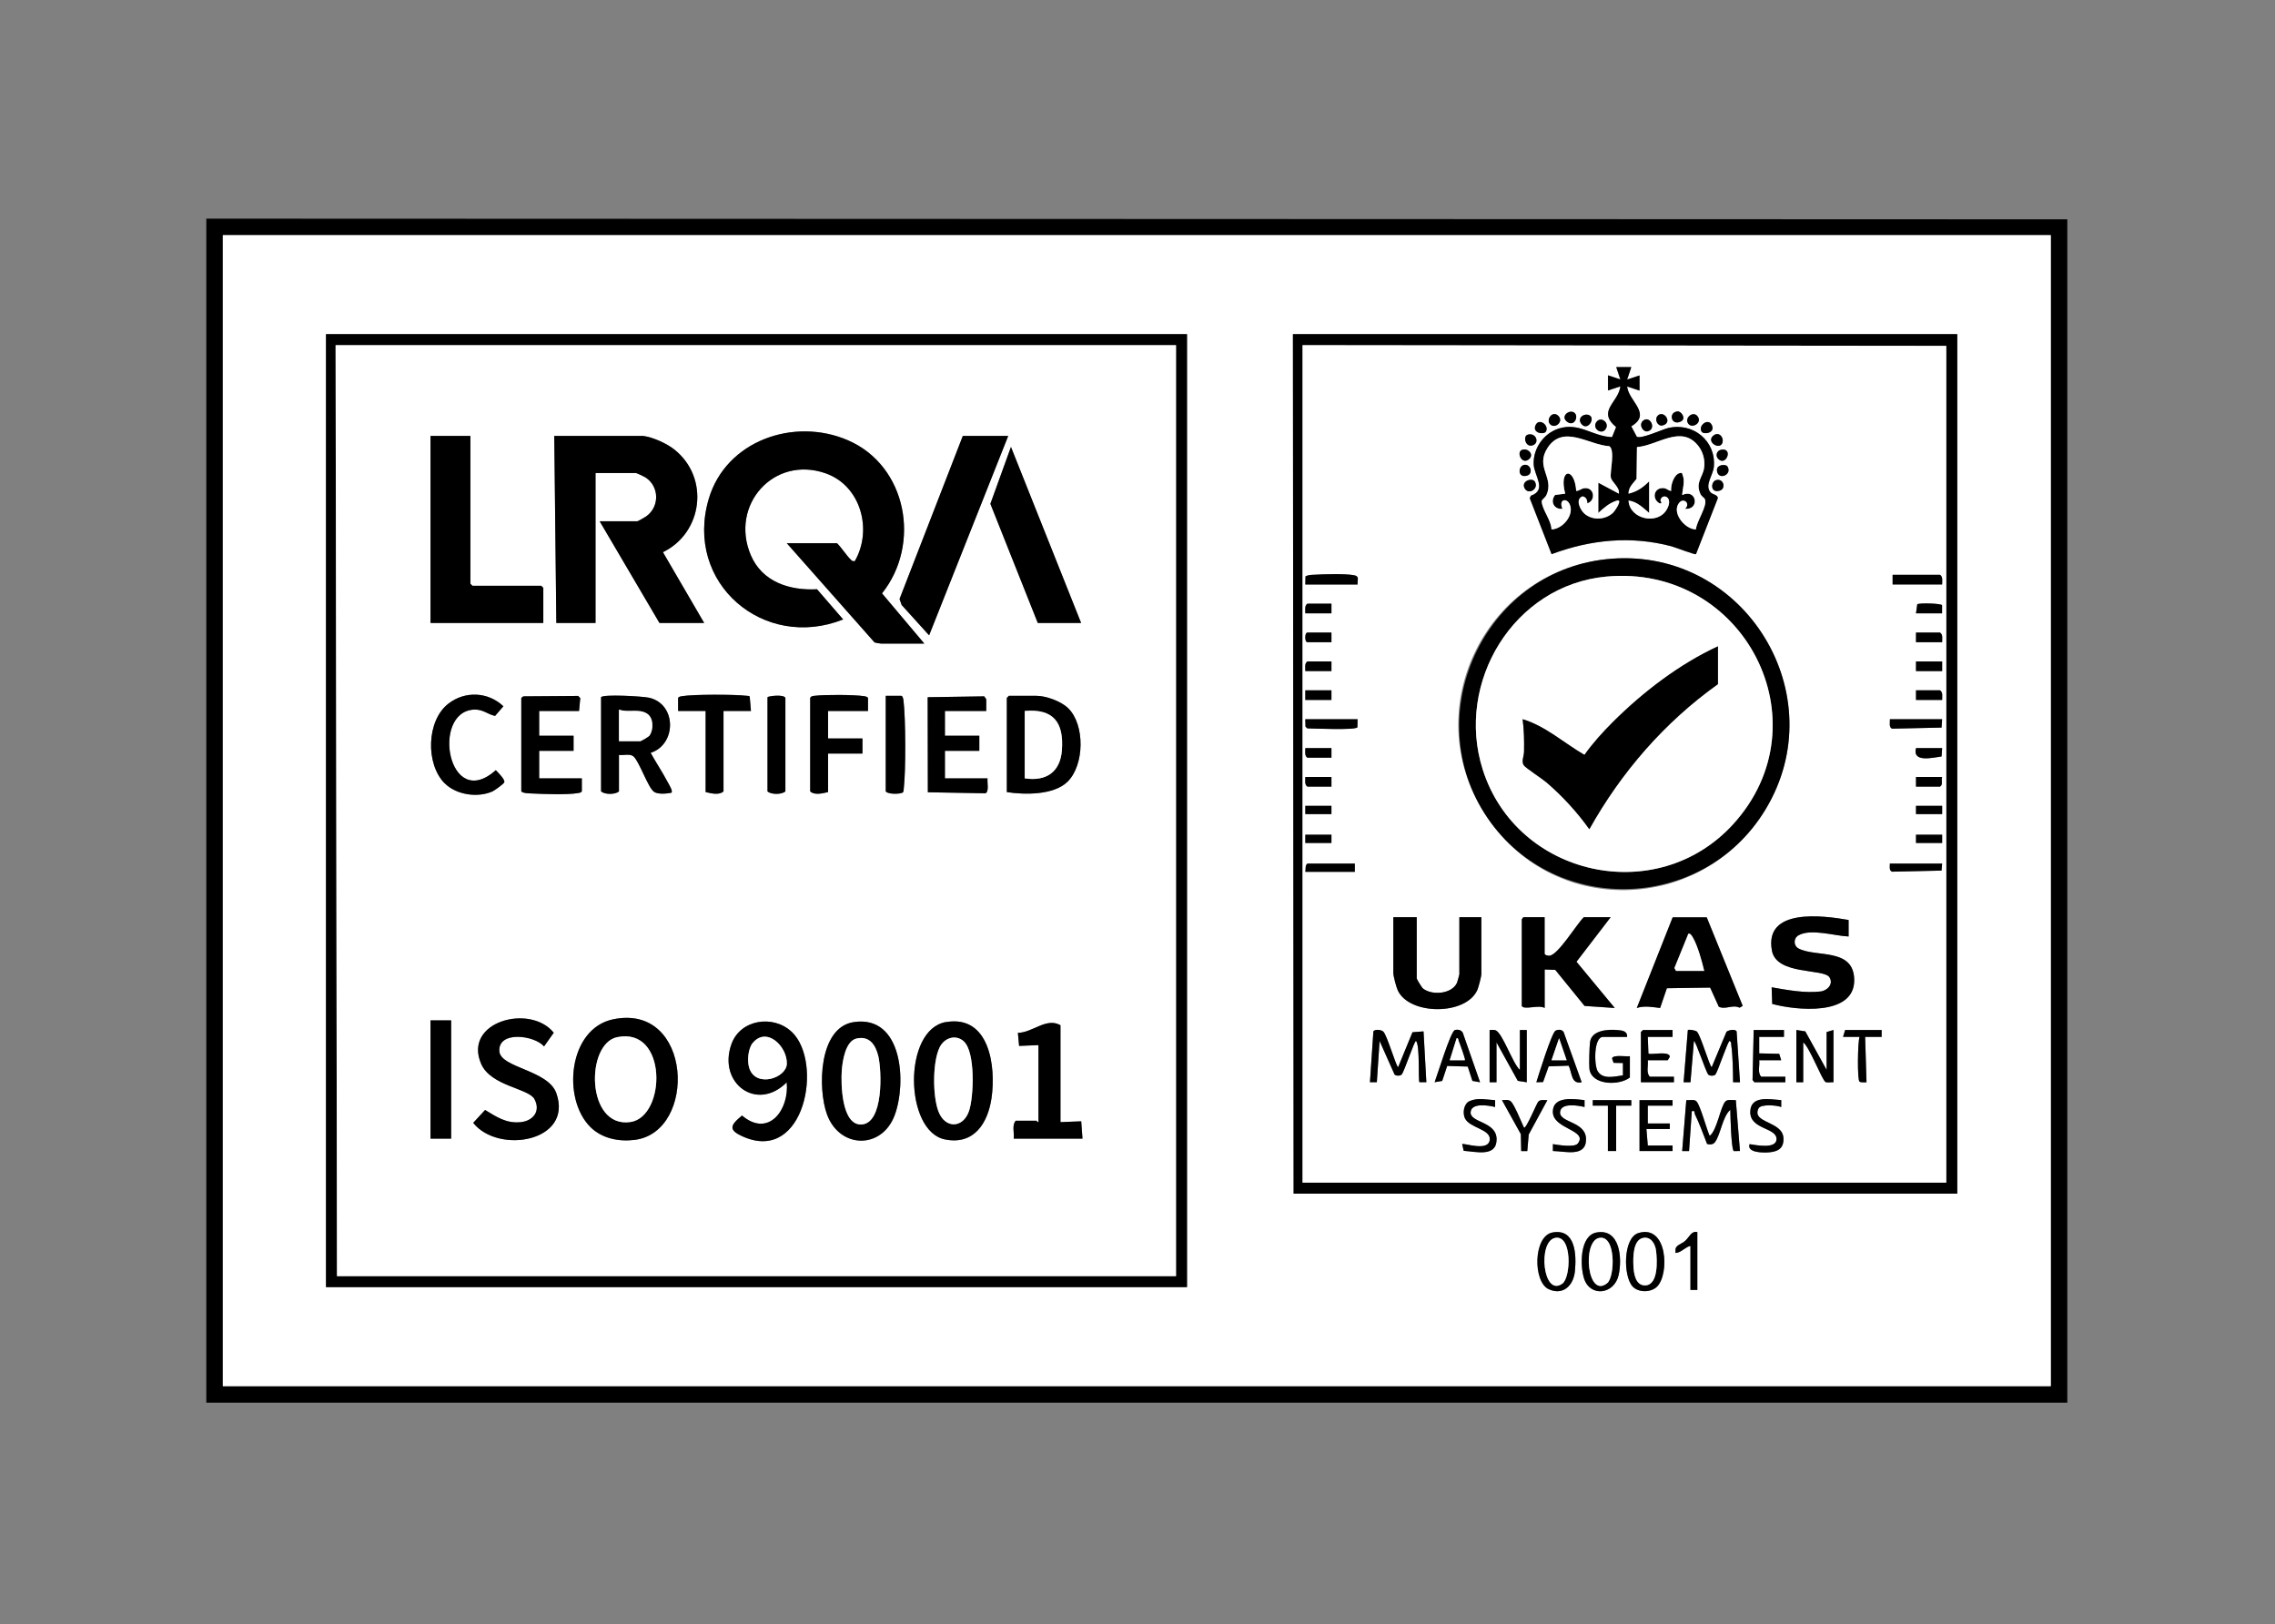
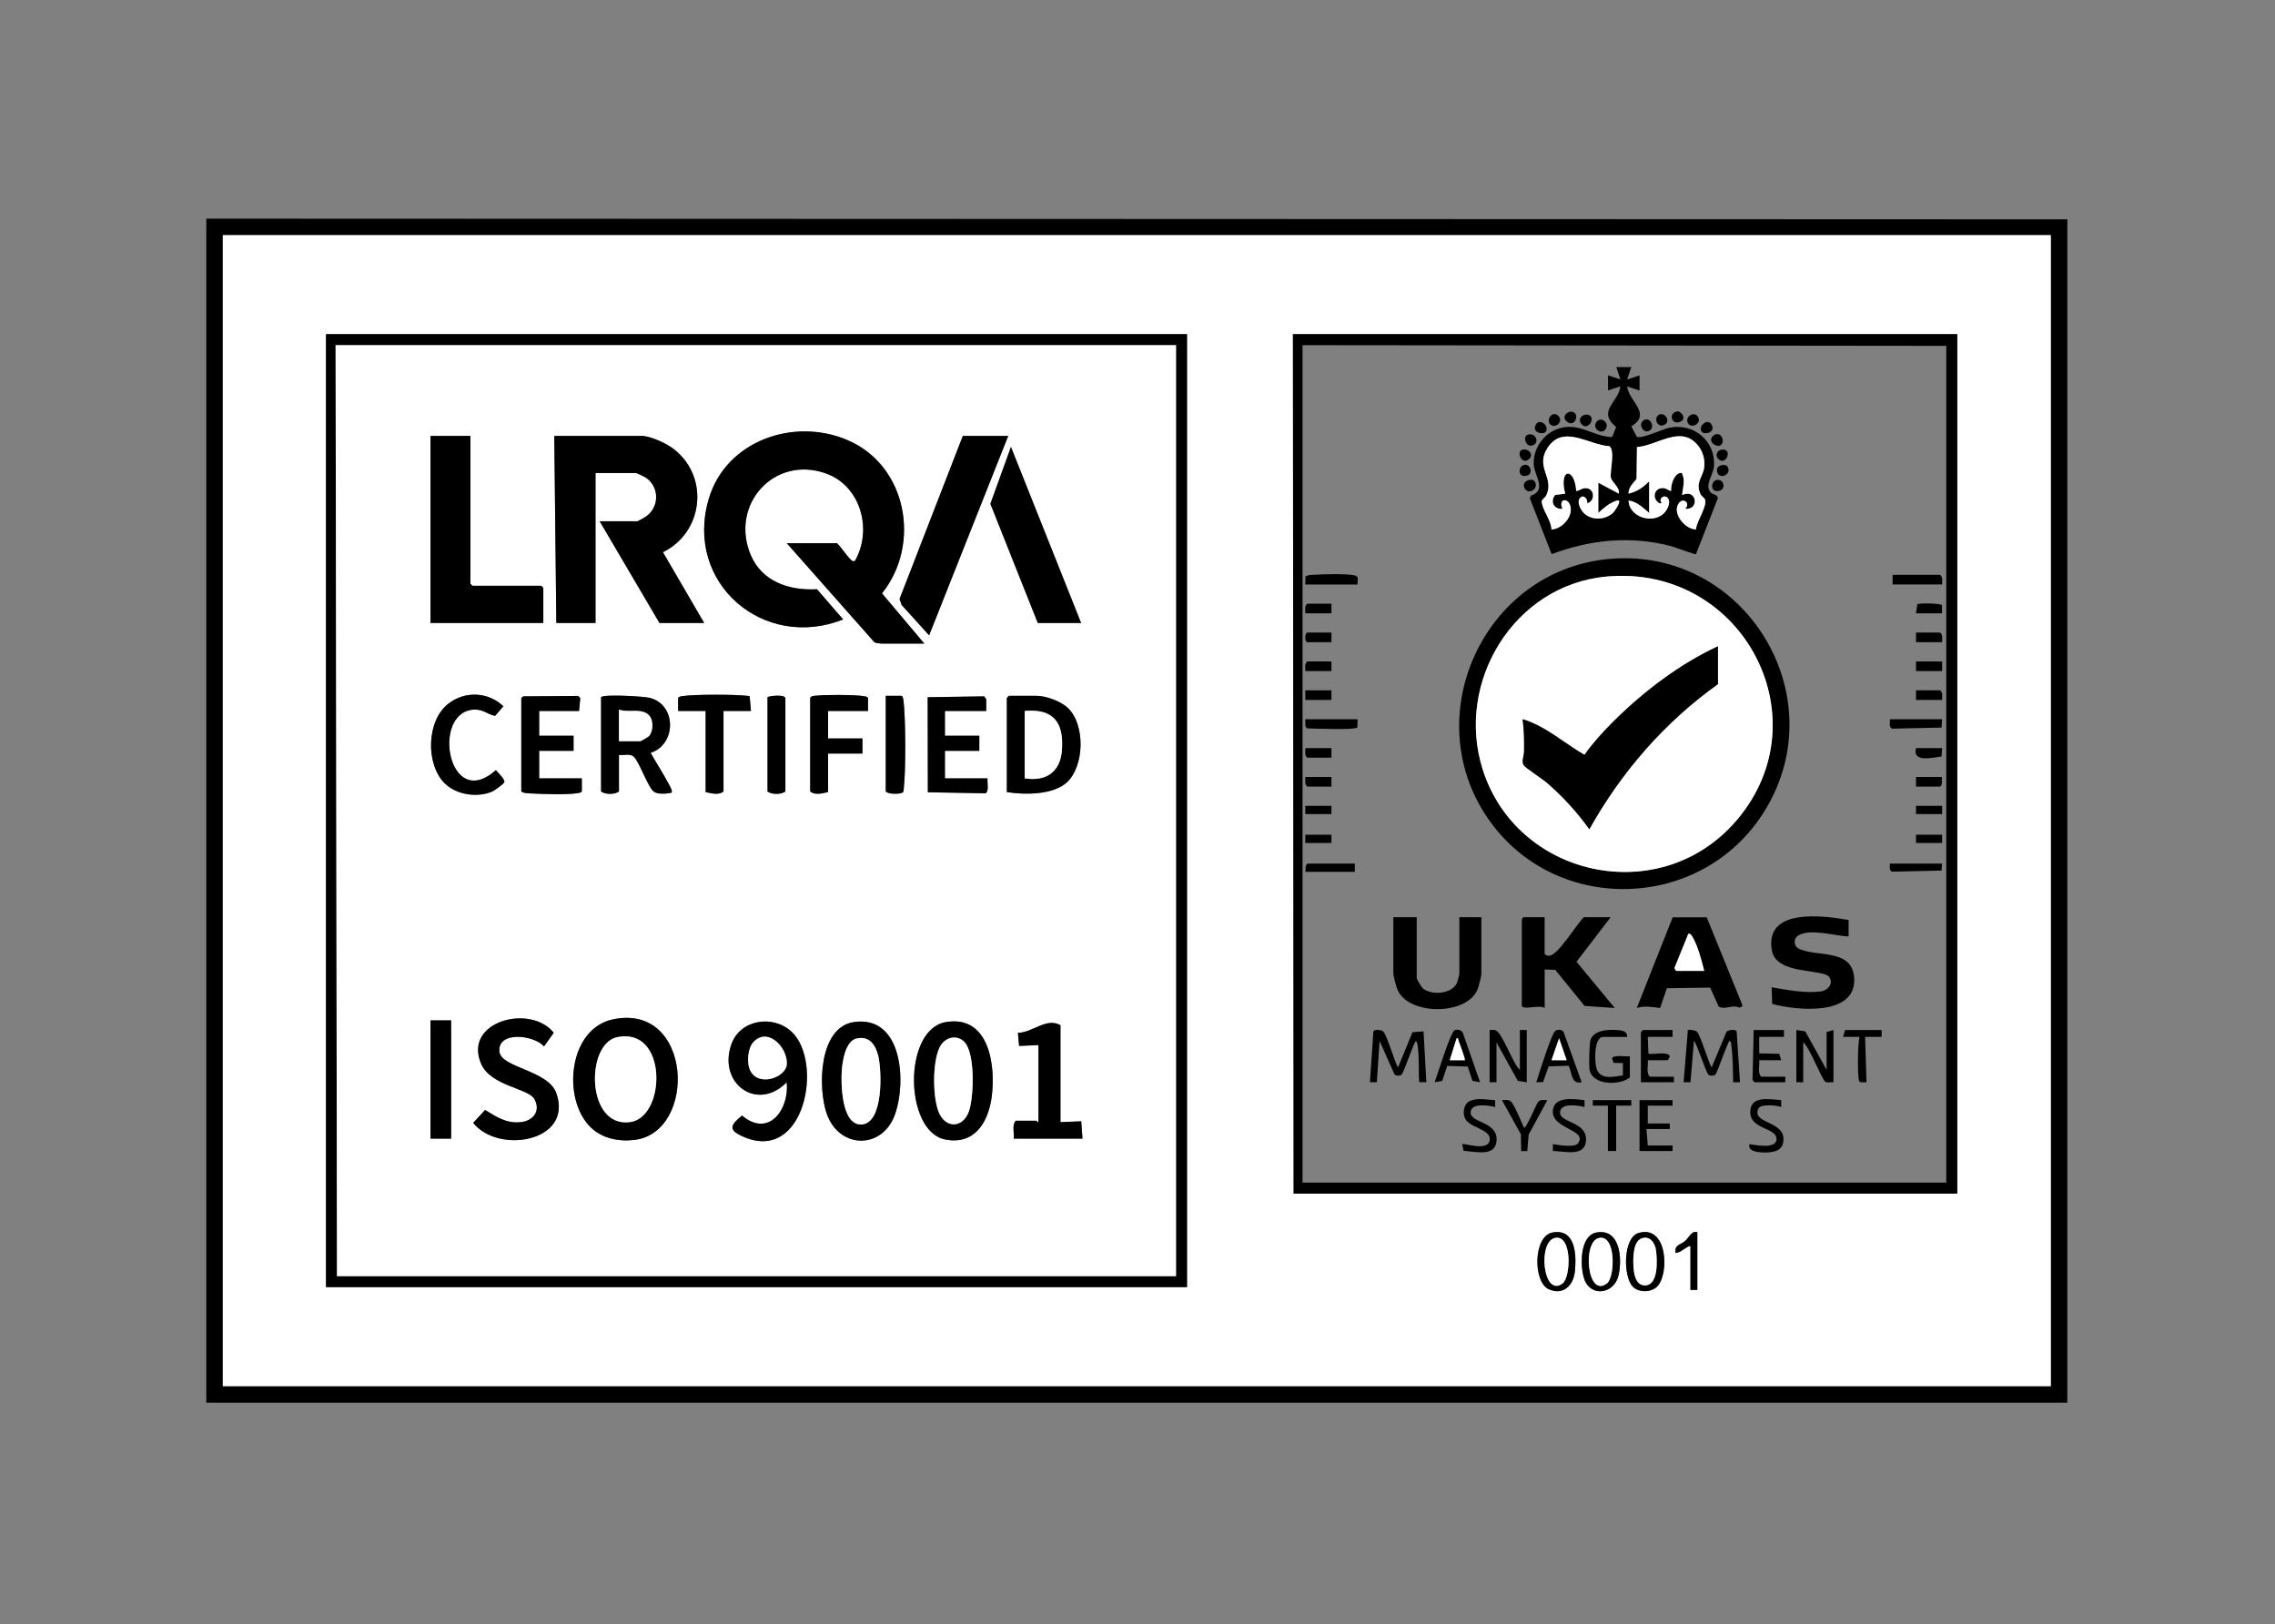
<svg xmlns="http://www.w3.org/2000/svg" id="Capa_1" data-name="Capa 1" viewBox="0 0 396.96 283.44">
  <rect x="0" y="0" width="396.96" height="283.44" fill="#808080" stroke="none" />
  <defs>
    <style>
      .cls-1 {
        fill: #fff;
      }
    </style>
  </defs>
  <path d="M360.72,244.8H36V38.16l324.72.12v206.52ZM357.84,41.04H38.88v200.88h318.96V41.04Z" />
  <path class="cls-1" d="M357.84,41.04v200.88H38.88V41.04h318.96ZM207.12,58.32H56.88v166.32h150.24V58.32ZM341.52,58.32h-115.92l.12,150h115.8V58.32ZM270.9,215.1c-3.38.62-3.44,8.65-.66,9.9,2.51,1.14,4.31-.66,4.56-3.12.29-2.85.14-7.51-3.9-6.78ZM278.58,215.1c-2.97.54-2.89,5.86-2.17,8.06,1.06,3.26,5.25,2.77,6.02-.62.65-2.86.28-8.2-3.85-7.44ZM289.12,224.56c2.22-2.16,1.86-10.94-3.24-9.36-2.7.84-2.67,7.56-1,9.33,1.03,1.09,3.18,1.06,4.24.03ZM296.16,215.04c-1.04-.25-1.38.88-2.15,1.57-.62.55-1.79.69-1.64,1.72.03.22-.23.43.3.3.87-.21,1.46-1.01,2.3-1.18v7.68h1.2v-10.08Z" />
  <path d="M207.12,58.32v166.32H56.88V58.32h150.24ZM205.2,60.24H58.56l.24,162.48h146.4V60.24Z" />
  <path d="M341.52,58.32v150h-115.8l-.12-150h115.92ZM339.6,206.4V60.36l-112.32-.12v146.16h112.32Z" />
  <path d="M289.12,224.56c-1.06,1.03-3.22,1.06-4.24-.03-1.67-1.77-1.7-8.49,1-9.33,5.1-1.58,5.46,7.2,3.24,9.36ZM286.74,216.04c-1.82.33-1.78,3.44-1.72,4.88.05,1.3.35,3.5,2.11,3.41,2.28-.12,2.04-4.43,1.84-6.05-.15-1.17-.88-2.49-2.22-2.24Z" />
  <path d="M278.58,215.1c4.13-.75,4.5,4.59,3.85,7.44-.77,3.39-4.96,3.87-6.02.62-.72-2.2-.79-7.52,2.17-8.06ZM279.06,216.04c-3.05.55-2.1,10.76,1.39,7.89,1.34-1.1,1.55-8.42-1.39-7.89Z" />
  <path d="M270.9,215.1c4.04-.74,4.19,3.93,3.9,6.78-.25,2.46-2.04,4.26-4.56,3.12-2.78-1.26-2.72-9.29.66-9.9ZM271.38,216.04c-3.13.57-2.16,10.46,1.24,7.98,1.5-1.09,1.73-8.52-1.24-7.98Z" />
  <path d="M296.16,215.04v10.08h-1.2v-7.68c-.84.17-1.43.98-2.3,1.18-.52.13-.27-.08-.3-.3-.15-1.02,1.03-1.17,1.64-1.72.78-.69,1.11-1.82,2.15-1.57Z" />
  <path class="cls-1" d="M205.2,60.24v162.48H58.8l-.24-162.48h146.64ZM161.28,112.32l-7.38-8.76c6.85-8.57,4.37-22.27-5.97-26.73-9.38-4.05-21.26.07-24.26,10.23-4.35,14.72,9.61,26.56,23.45,21.05l-4.56-5.27c-4.77.25-9.57-1.27-11.56-5.96-3.7-8.73,4.01-17.45,13.07-14.27,6.17,2.17,8.21,9.89,5.09,15.31-.33.03-.38.04-.62-.16-.8-.72-1.69-2.17-2.5-2.96h-8.76l15.3,17.3c.16.09.94.22,1.14.22h7.56ZM82.08,76.08h-6.96v32.64h19.68v-6.12l-.36-.36h-12l-.36-.36v-25.8ZM112.2,76.08h-15.48l.36,32.64h6.84v-26.16h7.08c.11,0,1.43.62,1.64.76,2.43,1.58,2.48,5.11.14,6.79-.19.14-1.46.86-1.54.86h-6.6l10.44,17.76h7.8l-7.2-12.36c6.95-3.38,8.17-12.95,2.04-17.88-1.33-1.07-3.82-2.2-5.51-2.41ZM175.92,76.08h-7.92l-11.04,28.46.37,1.05,4.79,5.29,13.8-34.8ZM188.64,108.72l-12.24-30.72-3.59,9.93,8.27,20.79h7.56ZM77.6,136.72c2.01,2.01,5.73,2.55,8.32,1.41.36-.16,1.91-1.29,2.05-1.56.25-.49-1.1-1.75-1.46-2.15-8.32,7.4-11.35-10.18-3.83-10.57,1.6-.08,2.39.84,3.7,1.1l1.45-1.68c-2.66-2.52-6.66-2.71-9.58-.47-3.86,2.97-4.02,10.56-.66,13.93ZM101.04,124.08l.21-2.25-.37-.37-9.57.07-.35.27v16.32c.35.34,1.25.34,1.79.36,2.06.1,6.23.27,8.12-.07.2-.03.61-.1.66-.33v-2.24h-7.45v-4.8h6v-2.64h-6v-4.32h6.96ZM104.88,121.68v16.44c.68.58,2.47.57,3.12,0v-6.36c.77.1,1.91-.26,2.52.24,1.03.85,2.54,5.51,3.63,6.21.7.45,2.17.31,2.98.15.38-.21-.42-1.47-.6-1.81-.92-1.75-2.05-3.42-3-5.16,4.53-1.46,4.57-8.47-.23-9.61-1.12-.27-8.07-.65-8.42-.1ZM131.04,124.08l-.22-2.54c-.18-.12-.4-.09-.6-.12-1.99-.25-9.34-.26-11.24.08-.2.03-.61.1-.66.33v2.24h4.81v14.16c.94.21,2.33.6,3.12-.12v-14.04h4.8ZM133.92,121.68v16.44c.65.57,2.44.58,3.12,0v-16.32c-.3-.67-3-.31-3.12-.12ZM141.36,121.8v16.32c.79.72,2.18.33,3.12.12v-6.72h6v-2.64h-6v-4.8h6.96v-2.24c-.05-.23-.46-.31-.67-.34-1.73-.27-6.83-.28-8.59-.07-.35.04-.62.03-.83.37ZM154.56,121.44v16.68c.36.57,2.77.49,3.02.14.12-.19.09-.4.12-.6.38-3.08.34-12.26-.04-15.35-.03-.24-.12-.81-.37-.87h-2.72ZM172.08,124.08v-2.04s-.35-.51-.35-.51l-9.87.15.03,16.59,10.03.18c.72-.23.29-1.98.39-2.61h-7.44v-4.8h6v-2.64h-6v-4.32h7.2ZM175.68,138.24c3.09.48,8.15.55,10.57-1.79,2.98-2.88,3.1-9.97.12-12.86-1.23-1.2-3.84-2.15-5.53-2.15h-4.8l-.36.36v16.44ZM93.27,191.84c1.11,2.09-.27,3.78-2.42,4-2.5.25-4.2-.92-6.21-2.13l-2.07,2.25c4.36,5.51,17.48,3.31,14.51-5.16-1.43-4.09-9.75-4.41-9.95-7.34-.25-3.6,6.11-2.81,7.8-.84l1.69-2.39c-4.11-5.12-15.88-1.95-12.66,5.44,1.7,3.9,8.29,4.24,9.31,6.16ZM103.04,196.72c2.01,1.98,4.94,2.56,7.69,2.22,10.99-1.35,10.13-23.95-3.76-21.04-7.8,1.63-8.95,13.88-3.93,18.82ZM78.72,178.08h-3.6v20.64h3.6v-20.64ZM138.15,180.09c-3.2-3.04-8.98-2.21-10.52,2.15-2.42,6.81,4.45,11.9,9.65,6.65.48,4.72-3.12,9.75-7.8,5.8-2.13,1.75-2.43,2.56.31,3.73,10.65,4.57,13.91-13.06,8.37-18.33ZM148.98,178.38c-6.16.92-6.3,11.62-4.69,16.08,2.19,6.04,9.58,6.2,11.82.17,2.1-5.62,1.41-17.53-7.13-16.25ZM165.06,178.38c-7.54,1.29-7.25,19.03-.19,20.48,5.06,1.03,7.51-2.81,8.15-7.24.79-5.48-.36-14.54-7.95-13.23ZM185.04,195.84v-16.92c-2.48-1.41-4.84,1.3-7.43,1.33l.21,2.28,3.38-.14v13.44c-.18.06-.29-.24-.36-.24h-3.6c-.72.76-.22,2.12-.36,3.12h12l-.22-3.02-3.62.14Z" />
-   <path class="cls-1" d="M339.6,206.4h-112.32V60.24l112.32.12v146.04ZM284.64,64.08h-2.64s.72,2.16.72,2.16l-2.16-.72v2.64s2.16-.72,2.16-.72c-.32,2.85-4.16,4.27-.74,7.11l-.71,1.76c-3.48-.14-5.72-2.64-9.3-1.5-2.6.82-4.46,3.42-4.38,6.18.06,2.01,2.41,4.53-.48,5.54l-.2.43,3.81,9.77c6.79-2.54,13.86-3.25,20.93-1.37.63.17,4.08,1.5,4.26,1.37l3.81-9.76c.03-.61-.91-.62-1.28-1.04-1.06-1.23.46-3.02.59-4.43.42-4.52-3.61-7.81-7.98-6.78-.98.23-4.73,1.98-5.47,1.51l-.96-1.81c3.69-2.19-.5-4.4-.72-6.96l2.16.72v-2.64l-2.16.72.72-2.16ZM274.74,72.06c-.81-.71-2.51.53-1.37,1.49,1.26,1.06,2.15-.81,1.37-1.49ZM292.72,71.8c-1.69.15-1.12,2.59.56,1.76,1.02-.5.07-1.82-.56-1.76ZM270.54,74.1c.86.75,2.34-.53,1.38-1.51-1.05-1.06-2.27.73-1.38,1.51ZM289.26,72.54c-.66.67,0,1.92.84,1.71,1.87-.47.19-2.76-.84-1.71ZM296.1,72.54c-.78-.79-2.21.42-1.52,1.4s2.64-.25,1.52-1.4ZM277.4,72.52c-.88-.55-2.38.42-1.41,1.53,1.02,1.16,2.37-.93,1.41-1.53ZM280.02,75.06c1.04-1.08-.55-2.45-1.38-1.51-.95,1.08.61,2.3,1.38,1.51ZM286.62,73.5c-.69.7.09,1.98.9,1.77,1.63-.43.3-2.97-.9-1.77ZM269.73,75.33c.65-1.03-1.13-2.45-1.77-1.17-.7,1.39,1.39,1.77,1.77,1.17ZM296.91,75.33c.38.6,2.47.23,1.77-1.17-.65-1.29-2.42.14-1.77,1.17ZM266.55,75.87c-.92.31-.3,2.46,1.05,1.78,1.06-.53.31-2.23-1.05-1.78ZM300.44,77.48c.55-.88-.42-2.38-1.53-1.41-1.16,1.02.93,2.37,1.53,1.41ZM265.59,78.51c-1.09.37,0,2.81,1.29,1.54.78-.77-.25-1.89-1.29-1.54ZM299.82,80.1c1.35,1.35,2.65-1.94.55-1.62-.82.12-1.12,1.06-.55,1.62ZM265.85,81.16c-.98.28-1.05,2.35.62,1.84,1.13-.34.59-2.18-.62-1.84ZM301.41,81.4c-.28-.44-1.95-.35-1.82.76.21,1.77,2.75.7,1.82-.76ZM267.8,84.04c-.46-.72-2.39-.05-1.78,1.16.64,1.27,2.58.11,1.78-1.16ZM299.45,83.79c-.97.27-1.06,2.35.62,1.84,1.16-.35.68-2.2-.62-1.84ZM281.23,97.51c-21.74,1.63-33.95,25.91-22.23,44.4s37.99,17.54,49.01-.57c12.16-20-3.52-45.57-26.79-43.83ZM227.76,102h9.12c-.06-.91.38-1.43-.65-1.62-1.56-.28-5.22-.17-6.92-.08-.53.03-1.04.03-1.52.28l-.03,1.41ZM338.88,102c-.02-.58.18-1.29-.36-1.68h-8.28v1.68h8.64ZM232.32,105.36h-4.2c-.54.39-.34,1.1-.36,1.68h4.56v-1.68ZM334.32,107.04h4.56v-1.42c-.22-.31-3.98-.41-4.34-.16l-.22,1.58ZM232.32,110.4h-4.2c-.49,0-.49,1.68,0,1.68h4.2v-1.68ZM338.88,112.08c-.02-.58.18-1.29-.36-1.68h-4.2v1.68h4.56ZM232.32,115.44h-4.2c-.54.39-.34,1.1-.36,1.68h4.56v-1.68ZM338.88,115.44h-4.56v1.68h4.56v-1.68ZM232.32,120.48h-4.56v1.68h4.56v-1.68ZM338.88,122.16c-.02-.58.18-1.29-.36-1.68h-4.2v1.68h4.56ZM236.88,125.52h-9.12l.04,1.29.31.3c1.2.02,8.31.35,8.75-.18l.03-1.42ZM338.88,125.52h-9.12c.03.52-.21,1.45.39,1.65l8.62-.19.1-1.46ZM232.32,130.56h-4.56c.02.58-.18,1.29.36,1.68h4.2v-1.68ZM338.88,130.56h-4.56c-.68,2.58,2.91,1.67,4.46,1.46l.1-1.46ZM232.32,135.6h-4.56c.02.58-.18,1.29.36,1.68h4.2v-1.68ZM338.88,135.6h-4.56v1.68h4.2c.58-.39.14-1.08.36-1.68ZM232.32,140.64h-4.56v1.44h4.56v-1.44ZM338.88,140.64h-4.56v1.44h4.56v-1.44ZM232.32,145.68h-4.56v1.44h4.56v-1.44ZM338.88,145.68h-4.56v1.44h4.56v-1.44ZM236.4,150.72h-8.28c-.42.32-.26.95-.36,1.44h8.64v-1.44ZM338.88,150.72h-9.12c0,.47-.16,1.22.39,1.41l8.62-.19.11-1.22ZM322.56,160.56c-4.49-.78-14.76-2.14-13.38,5.34.8,4.33,9.03,3.08,10.04,4.66.74,1.15-.33,2.34-1.57,2.48-2.77.32-5.81-.25-8.52-.73l.1,2.9c4.05,1.11,14.41,2.21,14.31-4.21-.08-5.64-6.6-3.86-9.69-5.45-.95-.49-.94-1.81-.02-2.32,2.17-1.21,6.34.12,8.73.21v-2.88ZM247.2,160.08h-4.08v9.72c0,.56.51,2.47.78,3.06,2.03,4.35,11.96,4.4,13.9-.13.17-.4.68-2.35.68-2.68v-9.96h-3.84v9.96c0,.08-.35,1.35-.42,1.5-.9,1.95-4.33,2.22-5.91.99-.24-.19-1.11-1.64-1.11-1.77v-10.68ZM269.52,160.08h-3.72l-.27.35v15.14c.4.75,3.01-.28,3.99.35v-6.72l1.85.07,5.11,6.29,5.27.36-6.68-8.07,5.96-7.77h-4.68c-1.25,1.18-4.49,6.63-6.02,6.72-.28.02-.82-.12-.82-.36v-6.36ZM297.81,160.11h-5.95s-6.26,15.81-6.26,15.81c1.34-.44,2.73-.16,4.07,0l1.18-3.45,7.55-.11,1.51,3.34c1.19.56,2.39-.44,3.63.17l.54-.32-6.27-15.44ZM241.38,180.06c-.34-.33-1.39-.48-1.74-.07l-.6,8.89h1.2s.48-7.2.48-7.2l2.61,5.85c.21.27,1.04.27,1.25,0,.5-.64,2.18-5.85,2.5-5.85.72.8.34,6.95.6,7.2h1.2s-.49-8.87-.49-8.87l-1.93.15-2.5,6.09c-.33,0-1.92-5.55-2.58-6.18ZM258.24,188.88l-3.01-8.63c-.26-.49-.88-.63-1.39-.46-.74.25-3.05,7.86-3.52,9.09l1.32-.23.87-2.61,3.59.11.81,2.5,1.32.24ZM265.2,186.72c-1.21-1-3.06-6.52-4.25-6.91-.33-.11-.69-.05-1.03-.05v9.12h1.2v-6.96l3.72,6.72,1.56.24v-9.12h-1.2v6.96ZM276,188.88l-3.14-8.74c-.28-.5-.97-.5-1.42-.27-.66.34-2.96,7.76-3.35,9l1.17-.03.98-2.74,3.47-.12c.64,1.16.38,3.31,2.31,2.89ZM284.4,188.04v-3.72c-.62.11-2.94-.31-3.11.38l.27.78,1.64.03v2.15c-1.44.19-3.52.79-4.42-.73-.65-1.09-.69-5.98.94-5.98h4.2c.06-1.07-.92-1.13-1.8-1.2-1.59-.13-4.34.04-4.66,2.05-.12.74-.21,3.97-.12,4.7.34,2.94,5.25,2.99,7.07,1.52ZM291.84,179.76h-5.16l-.36.36v8.76h5.76v-.96h-4.2c-.7-.7-.24-1.95-.36-2.88h3.48l.36-.6c0-1.12-3.53-.24-3.73-.59l-.11-2.89h4.32v-1.2ZM296.1,180.06c-.25-.24-1.41-.44-1.6-.28l-.74,9.1h1.2s.6-7.2.6-7.2c.33-.01,2.02,5.24,2.5,5.85.21.27,1.04.27,1.25,0,.47-.6,2.2-5.97,2.49-5.85.33.2.24.43.28.73.28,2.07.29,4.38.32,6.47h1.2s-.59-8.89-.59-8.89c-.31-.44-1.36-.21-1.76.07l-2.58,6.18c-.33,0-1.92-5.55-2.58-6.18ZM311.28,179.76h-5.28l-.2,8.72.32.4h5.4v-.96h-4.2c-.7-.7-.24-1.95-.36-2.88h3.84s-.35-1.12-.35-1.12l-3.49-.08v-2.88h4.32v-1.2ZM313.44,179.76v9.12h1.2v-6.96c1.1.79,3.26,6.55,3.89,6.91.33.19.99,0,1.39.05v-9.12l-1.2.36v6.6l-3.72-6.72-1.56-.24ZM328.32,179.76h-6.36l-.36,1.2h2.88c-.34.97-.42,7.54-.01,7.82.17.12.41.1.61.12s.41-.02.61-.01l-.24-7.92h2.88s0-1.2,0-1.2ZM260.88,192c-1.49-.07-3.06-.49-4.5.18-1,.47-1.23,2.12-.75,3.03.87,1.65,4.41,1.85,4.31,3.63-.12,2.26-4.55.57-4.82.84l.27,1.16c2.12.13,5.74,1.14,5.74-2.01s-4.7-2.87-4.53-4.76c.15-1.66,3.11-1.16,4.27-.88v-1.2ZM276.48,192c-1.88-.2-5.52-.76-5.52,2.04,0,3.05,6.21,3.17,4.35,5.54-.56.71-3.41.25-4.34.1v1.2c2.13.03,5.78,1.15,5.78-2.04s-4.7-2.87-4.53-4.76c.15-1.66,3.11-1.16,4.27-.88v-1.2ZM310.8,192c-2.01-.11-5.33-.87-5.39,2.04-.07,3.14,4.67,2.71,4.58,4.81-.08,1.71-3.54,1.02-4.7.84-.5,1.47,2.22,1.5,3.23,1.44,1.67-.11,2.76-.66,2.68-2.48-.14-3.03-5.64-2.58-4.35-5.2.39-.79,3.15-.56,3.96-.24v-1.2ZM265.92,196.8c-.42-.9-1.69-4.04-2.28-4.56-.44-.39-1.03-.22-1.56-.23l3.3,5.94.06,2.94h1.06s.25-2.89.25-2.89l3.25-5.99c-.54.01-1.12-.15-1.56.23-.28.25-2.15,4.84-2.51,4.56ZM284.64,192h-6.72v.96s2.64,0,2.64,0v7.92h1.44v-7.92h2.64s0-.96,0-.96ZM291.84,192h-5.76v8.88h5.76v-.96h-4.32l-.24-2.88h4.08v-.96h-3.84v-3.12h4.32v-.96ZM298.32,198.24c-.56-1.23-1.59-5.17-2.28-6-.38-.45-1.28-.19-1.8-.24l-.72,8.88h1.2s.48-6.96.48-6.96c.7-.14.38.21.54.53.82,1.67,1.44,3.47,2.13,5.2.53.11,1.04.14,1.39-.35.97-1.34,1.28-4.4,2.66-5.62.01.94.16,7.09.63,7.21l1.05-.02-.72-8.88c-.56.04-1.4-.19-1.81.23-.88.9-1.45,5.03-2.75,6.01Z" />
  <path class="cls-1" d="M286.74,216.04c1.34-.24,2.08,1.07,2.22,2.24.2,1.62.44,5.93-1.84,6.05-1.76.09-2.05-2.1-2.11-3.41-.06-1.44-.1-4.55,1.72-4.88Z" />
  <path class="cls-1" d="M279.06,216.04c2.94-.53,2.73,6.79,1.39,7.89-3.5,2.87-4.44-7.34-1.39-7.89Z" />
  <path class="cls-1" d="M271.38,216.04c2.97-.54,2.74,6.89,1.24,7.98-3.4,2.47-4.37-7.42-1.24-7.98Z" />
  <path d="M161.28,112.32h-7.56c-.21,0-.98-.13-1.14-.22l-15.3-17.3h8.76c.82.79,1.71,2.24,2.5,2.96.23.21.29.2.62.16,3.12-5.42,1.08-13.14-5.09-15.31-9.06-3.18-16.77,5.54-13.07,14.27,1.99,4.69,6.79,6.22,11.56,5.96l4.56,5.27c-13.85,5.51-27.8-6.33-23.45-21.05,3-10.16,14.88-14.28,24.26-10.23,10.35,4.46,12.82,18.16,5.97,26.73l7.38,8.76Z" />
  <path d="M112.2,76.08c1.7.2,4.18,1.33,5.51,2.41,6.13,4.93,4.91,14.5-2.04,17.88l7.2,12.36h-7.8l-10.44-17.76h6.6c.09,0,1.35-.72,1.54-.86,2.34-1.68,2.29-5.21-.14-6.79-.21-.14-1.54-.76-1.64-.76h-7.08v26.16h-6.84l-.36-32.64h15.48Z" />
  <polygon points="82.08 76.08 82.08 101.88 82.44 102.24 94.44 102.24 94.8 102.6 94.8 108.72 75.12 108.72 75.12 76.08 82.08 76.08" />
  <polygon points="175.92 76.08 162.12 110.88 157.33 105.59 156.96 104.54 168 76.08 175.92 76.08" />
  <polygon points="188.64 108.72 181.08 108.72 172.81 87.93 176.4 78 188.64 108.72" />
  <path d="M103.04,196.72c-5.01-4.94-3.87-17.19,3.93-18.82,13.89-2.91,14.75,19.69,3.76,21.04-2.75.34-5.68-.24-7.69-2.22ZM107.69,181.01c-5.57,1.15-5.44,15.97,2.33,14.81,6.21-.93,6.52-16.64-2.33-14.81Z" />
  <path d="M93.27,191.84c-1.02-1.91-7.61-2.26-9.31-6.16-3.22-7.39,8.55-10.56,12.66-5.44l-1.69,2.39c-1.69-1.98-8.04-2.77-7.8.84.2,2.92,8.52,3.25,9.95,7.34,2.97,8.46-10.15,10.67-14.51,5.16l2.07-2.25c2.01,1.22,3.71,2.39,6.21,2.13,2.16-.22,3.54-1.9,2.42-4Z" />
  <path d="M165.06,178.38c7.59-1.3,8.74,7.75,7.95,13.23-.64,4.43-3.08,8.28-8.15,7.24-7.06-1.44-7.35-19.18.19-20.48ZM168.17,181.75c-1.44-1.29-3.4-.61-4.22,1.04-1.26,2.55-1.23,8.53-.21,11.19,1.17,3.05,4.28,2.96,5.33-.06.86-2.47,1.14-10.33-.91-12.16Z" />
  <path d="M148.98,178.38c8.54-1.27,9.23,10.63,7.13,16.25-2.25,6.03-9.64,5.87-11.82-.17-1.62-4.46-1.47-15.17,4.69-16.08ZM149.45,181.25c-1.93.45-2.45,3.96-2.57,5.59-.16,2.28-.05,9.58,3.44,9.41,3.87-.19,3.55-9.37,2.93-11.94-.47-1.93-1.54-3.58-3.8-3.06Z" />
  <path d="M138.15,180.09c5.54,5.27,2.28,22.9-8.37,18.33-2.74-1.18-2.44-1.98-.31-3.73,4.68,3.95,8.28-1.08,7.8-5.8-5.2,5.25-12.07.16-9.65-6.65,1.54-4.35,7.32-5.19,10.52-2.15ZM131.36,182c-.84,1.01-1.01,3.21-.61,4.42,1.14,3.49,6.48,1.74,6.55-.76.09-3.03-3.51-6.55-5.93-3.66Z" />
  <path d="M104.88,121.68c.35-.55,7.3-.16,8.42.1,4.8,1.14,4.76,8.15.23,9.61.96,1.74,2.08,3.4,3,5.16.18.34.98,1.6.6,1.81-.82.16-2.29.3-2.98-.15-1.08-.7-2.6-5.36-3.63-6.21-.61-.5-1.74-.15-2.52-.24v6.36c-.65.57-2.44.58-3.12,0v-16.44ZM108,123.84v5.52h3.72c.11,0,1.48-.78,1.64-1.02.69-1.06.7-3.02-.44-3.78-1.43-.95-3.33-.13-4.92-.72Z" />
  <path d="M175.68,138.24v-16.44l.36-.36h4.8c1.69,0,4.3.95,5.53,2.15,2.98,2.89,2.86,9.97-.12,12.86-2.42,2.34-7.48,2.27-10.57,1.79ZM178.8,135.84c3.7.58,6.21-1.07,6.49-4.91.36-4.81-1.44-7.29-6.49-6.85v11.76Z" />
  <path d="M185.04,195.84l3.62-.14.22,3.02h-12c.14-1-.36-2.36.36-3.12h3.6c.07,0,.18.3.36.24v-13.44l-3.38.14-.21-2.28c2.59-.03,4.94-2.74,7.43-1.33v16.92Z" />
  <path d="M172.08,124.08h-7.2v4.32h6v2.64h-6v4.8h7.44c-.11.62.32,2.37-.39,2.61l-10.03-.18-.03-16.59,9.87-.15.35.51v2.04Z" />
  <path d="M101.04,124.08h-6.96v4.32h6v2.64h-6v4.8h7.44v2.24c-.05.24-.46.3-.65.33-1.89.33-6.06.17-8.12.07-.54-.03-1.44-.03-1.79-.36v-16.32l.35-.27,9.57-.07.37.37-.21,2.25Z" />
  <path d="M77.6,136.72c-3.36-3.37-3.2-10.97.66-13.93,2.92-2.25,6.92-2.05,9.58.47l-1.45,1.68c-1.31-.26-2.11-1.19-3.7-1.1-7.52.4-4.49,17.98,3.83,10.57.35.4,1.7,1.67,1.46,2.15-.14.28-1.69,1.4-2.05,1.56-2.59,1.15-6.31.61-8.32-1.41Z" />
  <path d="M141.36,121.8c.21-.34.48-.33.83-.37,1.75-.21,6.86-.19,8.59.07.21.03.62.11.68.34v2.24h-6.97v4.8h6v2.64h-6v6.72c-.94.21-2.33.6-3.12-.12v-16.32Z" />
  <path d="M131.04,124.08h-4.8v14.04c-.79.72-2.18.33-3.12.12v-14.16h-4.8v-2.24c.05-.24.46-.3.65-.33,1.9-.34,9.24-.32,11.24-.08.2.02.43,0,.6.12l.22,2.54Z" />
  <rect x="75.12" y="178.08" width="3.6" height="20.64" />
  <path d="M154.56,121.44h2.72c.25.05.35.62.37.86.38,3.09.41,12.28.04,15.35-.03.21,0,.42-.12.6-.25.36-2.65.43-3.02-.14v-16.68Z" />
  <path d="M133.92,121.68c.12-.19,2.82-.55,3.12.12v16.32c-.68.58-2.47.57-3.12,0v-16.44Z" />
  <path d="M281.23,97.51c23.27-1.75,38.95,23.83,26.79,43.83-11.02,18.12-37.62,18.55-49.01.57s.48-42.77,22.23-44.4ZM280.27,100.63c-16.11,1.5-26.38,18.43-21.56,33.65,5.93,18.71,30.37,24.16,43.68,9.59,16.22-17.76,1.93-45.48-22.12-43.24Z" />
  <path d="M284.64,64.08l-.72,2.16,2.16-.72v2.64s-2.16-.72-2.16-.72c.22,2.56,4.41,4.78.72,6.96l.96,1.81c.73.47,4.48-1.28,5.47-1.51,4.36-1.04,8.4,2.26,7.98,6.78-.13,1.42-1.65,3.2-.59,4.43.36.42,1.31.43,1.28,1.04l-3.81,9.76c-.18.13-3.63-1.2-4.26-1.37-7.07-1.88-14.14-1.17-20.93,1.37l-3.81-9.77.2-.43c2.89-1,.54-3.52.48-5.54-.08-2.76,1.78-5.36,4.38-6.18,3.58-1.13,5.82,1.36,9.3,1.5l.71-1.76c-3.42-2.84.42-4.26.74-7.11l-2.16.72v-2.64s2.16.72,2.16.72l-.72-2.16h2.64ZM282.48,86.16c.2-1.11-1.23-2-1.4-2.82-.2-.97.8-4.78-.27-5.47-3.59-.21-8.05-3.87-10.77.29-2.2,3.37,1.19,5.15-.19,8.22-.22.49-.83.81-.83,1.09.02,1.43,1.7,3.36,1.7,4.93,1.71-.04,3.53-1.97,3.36-3.7-.2-1.98-2.28-1.79-1.44.1-1.45.17-2.23-1.26-1.28-2.42l1.76-.22c-1.18-4.39,1.63-4.77,1.92-.48.61-.02.88-.47,1.56-.49,1.69-.04,1.8,2.26.37,2.65.02-.58-.23-1.12-.84-1.21-1.31.5-.41,2.37.35,3.02,1.39,1.21,3.59,1.09,4.94-.12.35-.32,1.82-2.48.72-2.16-1.32.39-2.26,1.27-3.25,2.15v-5.28s3.6,1.92,3.6,1.92ZM287.76,84v5.52c-1.08-.9-2.11-1.98-3.6-2.16.17,3.27,5.11,4.34,6.69,1.53,1.25-2.23-.86-2.87-1.11-1.61-.06.28.51.66-.18.56-1.33-.75-1.03-2.58.48-2.66.78-.04.92.43,1.56.5-.11-.99.49-2.94,1.56-3.13.45-.08.31.06.42.31.49,1.1,0,2.41-.06,3.54,2.53-1.23,3.14,2.66.48,2.4,1.04-.86-.2-1.99-.97-1.09-1.46,1.69.93,4.68,2.89,4.69.06-1.34,2.09-4.16,1.56-5.28-.13-.28-.57-.45-.78-.91-.91-2,.4-2.93.64-4.51.21-1.4-.17-2.86-1.06-3.95-2.97-3.66-7.04,0-10.65.28l-.07,5.55c-.6.77-1.43,1.49-1.4,2.58,1.56-.39,2.48-1.06,3.6-2.16Z" />
  <path d="M269.52,160.08v6.36c0,.24.54.38.82.36,1.53-.09,4.78-5.54,6.02-6.72h4.68l-5.96,7.77,6.68,8.07-5.27-.36-5.11-6.29-1.85-.07v6.72c-.98-.63-3.59.4-3.99-.35v-15.14s.27-.35.27-.35h3.72Z" />
  <path d="M297.81,160.11l6.27,15.44-.54.32c-1.24-.61-2.44.39-3.63-.17l-1.51-3.34-7.55.11-1.18,3.45c-1.35-.16-2.73-.44-4.07,0l6.26-15.82h5.95ZM297.36,169.44c-.39-1.64-1.13-4.38-1.98-5.82-.15-.26-.4-.75-.78-.66l-2.43,5.98.27.5h4.92Z" />
  <path d="M322.56,160.56v2.88c-2.39-.09-6.56-1.43-8.73-.21-.91.51-.93,1.83.02,2.32,3.08,1.59,9.6-.19,9.69,5.45.09,6.43-10.26,5.32-14.31,4.21l-.1-2.9c2.72.47,5.75,1.05,8.52.73,1.24-.14,2.31-1.33,1.57-2.48-1.01-1.57-9.25-.32-10.04-4.66-1.37-7.48,8.89-6.13,13.38-5.34Z" />
  <path d="M247.2,160.08v10.68c0,.13.87,1.58,1.11,1.77,1.57,1.23,5.01.96,5.91-.99.07-.15.42-1.42.42-1.5v-9.96h3.84v9.96c0,.33-.5,2.28-.68,2.68-1.94,4.53-11.87,4.49-13.9.13-.27-.58-.78-2.49-.78-3.06v-9.72h4.08Z" />
  <path d="M296.1,180.06c.66.63,2.24,6.18,2.58,6.18l2.58-6.18c.4-.29,1.45-.52,1.76-.07l.59,8.89h-1.2c-.03-2.09-.04-4.4-.32-6.47-.04-.3.04-.53-.28-.73-.29-.12-2.03,5.25-2.49,5.85-.21.27-1.04.27-1.25,0-.48-.61-2.17-5.86-2.5-5.85l-.6,7.2h-1.2s.74-9.1.74-9.1c.19-.16,1.35.04,1.6.28Z" />
  <path d="M241.38,180.06c.66.63,2.25,6.18,2.58,6.18l2.5-6.09,1.93-.15.49,8.87h-1.2c-.26-.25.12-6.4-.6-7.2-.32,0-2,5.21-2.5,5.85-.21.27-1.04.27-1.25,0l-2.61-5.85-.48,7.2h-1.2s.6-8.89.6-8.89c.36-.41,1.4-.25,1.74.07Z" />
-   <path d="M298.32,198.24c1.3-.97,1.87-5.1,2.75-6.01.41-.42,1.25-.19,1.81-.23l.72,8.88-1.05.02c-.48-.13-.62-6.27-.63-7.21-1.38,1.22-1.68,4.28-2.66,5.62-.36.49-.86.46-1.39.35-.69-1.73-1.31-3.53-2.13-5.2-.16-.32.16-.66-.54-.53l-.48,6.96h-1.2s.72-8.88.72-8.88c.52.05,1.42-.22,1.8.24.7.84,1.72,4.77,2.28,6Z" />
  <path d="M313.44,179.76l1.56.24,3.72,6.72v-6.6l1.2-.36v9.12c-.4-.06-1.07.13-1.39-.05-.63-.36-2.79-6.12-3.89-6.91v6.96h-1.2v-9.12Z" />
  <path d="M265.2,186.72v-6.96h1.2v9.12l-1.56-.24-3.72-6.72v6.96h-1.2v-9.12c.34,0,.7-.06,1.03.05,1.19.39,3.04,5.91,4.25,6.91Z" />
  <path d="M284.4,188.04c-1.82,1.47-6.73,1.42-7.07-1.52-.08-.73,0-3.96.12-4.7.32-2.01,3.07-2.18,4.66-2.05.88.07,1.86.13,1.8,1.2h-4.2c-1.64,0-1.59,4.89-.94,5.98.9,1.52,2.98.92,4.41.73v-2.15s-1.63-.03-1.63-.03l-.27-.78c.17-.69,2.49-.27,3.11-.38v3.72Z" />
  <path d="M258.24,188.88l-1.32-.24-.81-2.5-3.59-.11-.87,2.61-1.32.23c.47-1.23,2.78-8.84,3.52-9.09.51-.17,1.13-.03,1.39.46l3.01,8.63ZM255.6,185.04c.13-.12-.91-2.95-1.08-3.36-.09-.23-.02-.55-.35-.48l-1.2,3.84h2.64Z" />
  <path d="M276,188.88c-1.92.42-1.67-1.74-2.31-2.89l-3.47.12-.98,2.74-1.17.03c.39-1.24,2.69-8.67,3.35-9,.46-.23,1.15-.24,1.42.27l3.14,8.74ZM273.36,185.04l-1.32-3.84-1.32,3.84h2.64Z" />
  <path d="M291.84,179.76v1.2h-4.32l.11,2.89c.2.35,3.73-.53,3.73.59l-.36.6h-3.48c.12.93-.34,2.18.36,2.88h4.2v.96h-5.76v-8.76l.36-.36h5.16Z" />
  <polygon points="291.84 192 291.84 192.96 287.52 192.96 287.52 196.08 291.36 196.08 291.36 197.04 287.28 197.04 287.52 199.92 291.84 199.92 291.84 200.88 286.08 200.88 286.08 192 291.84 192" />
  <path d="M311.28,179.76v1.2h-4.32v2.88s3.49.08,3.49.08l.35,1.12h-3.84c.13.93-.34,2.18.36,2.88h4.2v.96h-5.4l-.32-.4.2-8.72h5.28Z" />
  <path d="M260.88,192v1.2c-1.16-.28-4.12-.79-4.27.88-.17,1.9,4.53,1.59,4.53,4.76s-3.62,2.14-5.74,2.01l-.27-1.16c.28-.27,4.7,1.42,4.82-.84.1-1.78-3.45-1.98-4.31-3.63-.47-.91-.24-2.56.75-3.03,1.44-.67,3.01-.25,4.5-.18Z" />
  <path d="M276.48,192v1.2c-1.16-.28-4.12-.79-4.27.88-.17,1.9,4.53,1.59,4.53,4.76s-3.65,2.07-5.78,2.04v-1.2c.94.16,3.79.61,4.34-.1,1.86-2.37-4.35-2.5-4.35-5.54,0-2.81,3.65-2.24,5.52-2.04Z" />
  <path d="M310.8,192v1.2c-.81-.32-3.57-.55-3.96.24-1.29,2.61,4.21,2.17,4.35,5.2.08,1.82-1.01,2.38-2.68,2.48-1.01.06-3.74.04-3.23-1.44,1.17.18,4.63.88,4.7-.84.09-2.09-4.64-1.67-4.58-4.81.06-2.91,3.38-2.15,5.39-2.04Z" />
  <path d="M265.92,196.8c.37.28,2.23-4.32,2.51-4.56.44-.39,1.03-.22,1.56-.23l-3.25,5.99-.25,2.89h-1.06s-.06-2.95-.06-2.95l-3.3-5.94c.53.01,1.13-.16,1.56.23.59.53,1.86,3.66,2.28,4.56Z" />
  <polygon points="284.64 192 284.64 192.96 282 192.96 282 200.88 280.56 200.88 280.56 192.96 277.92 192.96 277.92 192 284.64 192" />
  <path d="M328.32,179.76v1.2s-2.88,0-2.88,0l.24,7.92c-.2,0-.41.03-.61.01s-.44,0-.61-.12c-.4-.28-.33-6.85.01-7.81h-2.88s.36-1.2.36-1.2h6.36Z" />
  <path d="M338.88,125.52l-.1,1.46-8.62.19c-.6-.2-.36-1.13-.39-1.65h9.12Z" />
  <path d="M227.76,102l.03-1.41c.48-.26.99-.25,1.52-.28,1.7-.1,5.35-.21,6.92.08,1.03.19.6.7.65,1.62h-9.12Z" />
  <path d="M236.88,125.52l-.03,1.42c-.44.52-7.55.2-8.75.18l-.31-.3-.04-1.29h9.12Z" />
  <path d="M338.88,102h-8.64v-1.68h8.28c.54.39.34,1.1.36,1.68Z" />
  <path d="M338.88,150.72l-.11,1.22-8.62.19c-.56-.18-.38-.94-.39-1.41h9.12Z" />
  <path d="M236.4,150.72v1.44h-8.64c.1-.49-.06-1.12.36-1.44h8.28Z" />
  <rect x="334.32" y="115.44" width="4.56" height="1.68" />
  <rect x="227.76" y="120.48" width="4.56" height="1.68" />
  <path d="M338.88,122.16h-4.56v-1.68h4.2c.54.39.34,1.1.36,1.68Z" />
  <path d="M232.32,135.6v1.68h-4.2c-.54-.39-.34-1.1-.36-1.68h4.56Z" />
  <path d="M338.88,112.08h-4.56v-1.68h4.2c.54.39.34,1.1.36,1.68Z" />
  <path d="M232.32,115.44v1.68h-4.56c.02-.58-.18-1.29.36-1.68h4.2Z" />
  <path d="M232.32,130.56v1.68h-4.2c-.54-.39-.34-1.1-.36-1.68h4.56Z" />
  <path d="M232.32,105.36v1.68h-4.56c.02-.58-.18-1.29.36-1.68h4.2Z" />
  <path d="M338.88,130.56l-.1,1.46c-1.54.21-5.14,1.12-4.46-1.46h4.56Z" />
  <path d="M338.88,135.6c-.22.6.22,1.29-.36,1.68h-4.2v-1.68h4.56Z" />
  <path d="M232.32,110.4v1.68h-4.2c-.49,0-.49-1.68,0-1.68h4.2Z" />
  <path d="M334.32,107.04l.22-1.58c.35-.25,4.12-.16,4.32.16v1.42s-4.55,0-4.55,0Z" />
  <rect x="227.76" y="145.68" width="4.56" height="1.44" />
  <rect x="334.32" y="140.64" width="4.56" height="1.44" />
  <rect x="227.76" y="140.64" width="4.56" height="1.44" />
  <rect x="334.32" y="145.68" width="4.56" height="1.44" />
  <path d="M280.02,75.06c-.77.8-2.33-.42-1.38-1.51.83-.95,2.42.43,1.38,1.51Z" />
  <path d="M299.45,83.79c1.3-.36,1.78,1.49.62,1.84-1.68.51-1.59-1.57-.62-1.84Z" />
  <path d="M267.8,84.04c.8,1.27-1.13,2.43-1.78,1.16s1.32-1.88,1.78-1.16Z" />
  <path d="M274.74,72.06c.78.68-.11,2.55-1.37,1.49-1.14-.96.56-2.2,1.37-1.49Z" />
  <path d="M286.62,73.5c1.2-1.2,2.53,1.34.9,1.77-.81.21-1.59-1.07-.9-1.77Z" />
  <path d="M266.55,75.87c1.35-.45,2.1,1.25,1.05,1.78-1.35.68-1.96-1.47-1.05-1.78Z" />
  <path d="M270.54,74.1c-.89-.78.33-2.57,1.38-1.51.96.98-.52,2.26-1.38,1.51Z" />
  <path d="M296.91,75.33c-.65-1.03,1.13-2.45,1.77-1.17.7,1.39-1.39,1.77-1.77,1.17Z" />
  <path d="M269.73,75.33c-.38.6-2.47.23-1.77-1.17.65-1.29,2.42.14,1.77,1.17Z" />
  <path d="M265.59,78.51c1.04-.35,2.07.77,1.29,1.54-1.29,1.28-2.38-1.17-1.29-1.54Z" />
  <path d="M300.44,77.48c-.6.96-2.69-.39-1.53-1.41,1.1-.97,2.08.53,1.53,1.41Z" />
  <path d="M265.85,81.16c1.21-.34,1.75,1.5.62,1.84-1.67.51-1.6-1.56-.62-1.84Z" />
  <path d="M277.4,72.52c.96.6-.39,2.69-1.41,1.53-.97-1.1.53-2.08,1.41-1.53Z" />
  <path d="M292.72,71.8c.63-.05,1.58,1.26.56,1.76-1.68.83-2.25-1.62-.56-1.76Z" />
  <path d="M289.26,72.54c1.02-1.05,2.71,1.24.84,1.71-.85.21-1.49-1.03-.84-1.71Z" />
  <path d="M301.41,81.4c.93,1.46-1.62,2.53-1.82.76-.13-1.12,1.55-1.2,1.82-.76Z" />
  <path d="M299.82,80.1c-.57-.56-.27-1.5.55-1.62,2.1-.32.8,2.97-.55,1.62Z" />
  <path d="M296.1,72.54c1.12,1.15-.82,2.37-1.52,1.4s.74-2.19,1.52-1.4Z" />
  <path class="cls-1" d="M107.69,181.01c8.85-1.83,8.54,13.88,2.33,14.81-7.77,1.16-7.9-13.66-2.33-14.81Z" />
  <path class="cls-1" d="M168.17,181.75c2.05,1.83,1.76,9.69.91,12.16-1.05,3.03-4.17,3.11-5.33.06-1.02-2.66-1.05-8.64.21-11.19.81-1.65,2.78-2.32,4.22-1.04Z" />
  <path class="cls-1" d="M149.45,181.25c2.26-.52,3.33,1.13,3.8,3.06.62,2.57.94,11.75-2.93,11.94-3.49.17-3.6-7.12-3.44-9.41.12-1.63.63-5.15,2.57-5.59Z" />
  <path class="cls-1" d="M131.36,182c2.42-2.89,6.02.63,5.93,3.66-.07,2.5-5.4,4.26-6.55.76-.4-1.21-.23-3.41.61-4.42Z" />
  <path class="cls-1" d="M108,123.84c1.59.59,3.49-.23,4.92.72,1.14.75,1.13,2.72.44,3.78-.16.25-1.53,1.02-1.64,1.02h-3.72v-5.52Z" />
  <path class="cls-1" d="M178.8,135.84v-11.76c5.05-.44,6.85,2.04,6.49,6.85-.28,3.84-2.79,5.49-6.49,4.91Z" />
  <path class="cls-1" d="M280.27,100.63c24.05-2.24,38.34,25.48,22.12,43.24-13.31,14.57-37.75,9.12-43.68-9.59-4.82-15.22,5.44-32.15,21.56-33.65ZM299.76,112.8c-6.71,3.11-13.1,8-18.34,13.22-1.72,1.72-3.59,3.77-4.95,5.73-3.52-2.04-6.8-5.04-10.79-6.23.26,1.87.29,3.75.25,5.65-.02.83-.51,1.75-.03,2.41.35.48,3.2,2.33,3.97,2.99,2.77,2.4,5.31,5.16,7.45,8.15,5.56-9.96,13.14-18.7,22.44-25.32v-6.6Z" />
  <path class="cls-1" d="M282.48,86.16l-3.6-1.92v5.28c.99-.89,1.93-1.76,3.25-2.15,1.1-.32-.37,1.85-.72,2.16-1.35,1.21-3.55,1.33-4.94.12-.75-.66-1.66-2.53-.35-3.02.62.09.86.63.84,1.21,1.44-.39,1.33-2.69-.37-2.65-.67.02-.95.47-1.56.49-.29-4.3-3.1-3.91-1.92.48l-1.76.22c-.94,1.15-.17,2.59,1.28,2.42-.84-1.88,1.23-2.08,1.44-.1.18,1.73-1.65,3.65-3.36,3.7,0-1.57-1.68-3.5-1.7-4.93,0-.28.61-.6.83-1.09,1.38-3.07-2.01-4.85.19-8.22,2.72-4.16,7.18-.5,10.77-.29,1.07.69.08,4.5.27,5.47.16.82,1.6,1.71,1.4,2.82Z" />
  <path class="cls-1" d="M287.76,84c-1.12,1.1-2.04,1.77-3.6,2.16-.03-1.09.8-1.81,1.4-2.58l.07-5.55c3.62-.28,7.68-3.94,10.65-.28.89,1.1,1.27,2.55,1.06,3.95-.24,1.59-1.55,2.51-.64,4.51.21.45.65.63.78.91.53,1.12-1.5,3.93-1.56,5.28-1.96-.01-4.34-3-2.89-4.69.77-.9,2.01.22.97,1.09,2.66.26,2.05-3.63-.48-2.4.07-1.13.54-2.44.06-3.54-.11-.25.03-.38-.42-.31-1.08.18-1.68,2.14-1.56,3.13-.64-.07-.78-.55-1.56-.5-1.5.08-1.8,1.91-.48,2.66.69.09.12-.28.18-.56.25-1.25,2.36-.62,1.11,1.61-1.58,2.82-6.51,1.74-6.69-1.53,1.49.18,2.52,1.26,3.6,2.16v-5.52Z" />
  <path class="cls-1" d="M297.36,169.44h-4.92l-.27-.5,2.43-5.98c.38-.09.62.4.78.66.85,1.44,1.59,4.18,1.98,5.82Z" />
  <path class="cls-1" d="M255.6,185.04h-2.64l1.2-3.84c.33-.07.26.25.35.48.17.41,1.21,3.24,1.08,3.36Z" />
  <polygon class="cls-1" points="273.36 185.04 270.72 185.04 272.04 181.2 273.36 185.04" />
  <path d="M299.76,112.8v6.6c-9.3,6.62-16.88,15.36-22.44,25.32-2.13-3-4.67-5.75-7.45-8.15-.77-.66-3.62-2.51-3.97-2.99-.48-.66.01-1.57.03-2.41.03-1.9,0-3.78-.25-5.65,3.99,1.19,7.27,4.2,10.79,6.23,1.37-1.96,3.23-4.02,4.95-5.73,5.23-5.22,11.62-10.12,18.34-13.22Z" />
</svg>